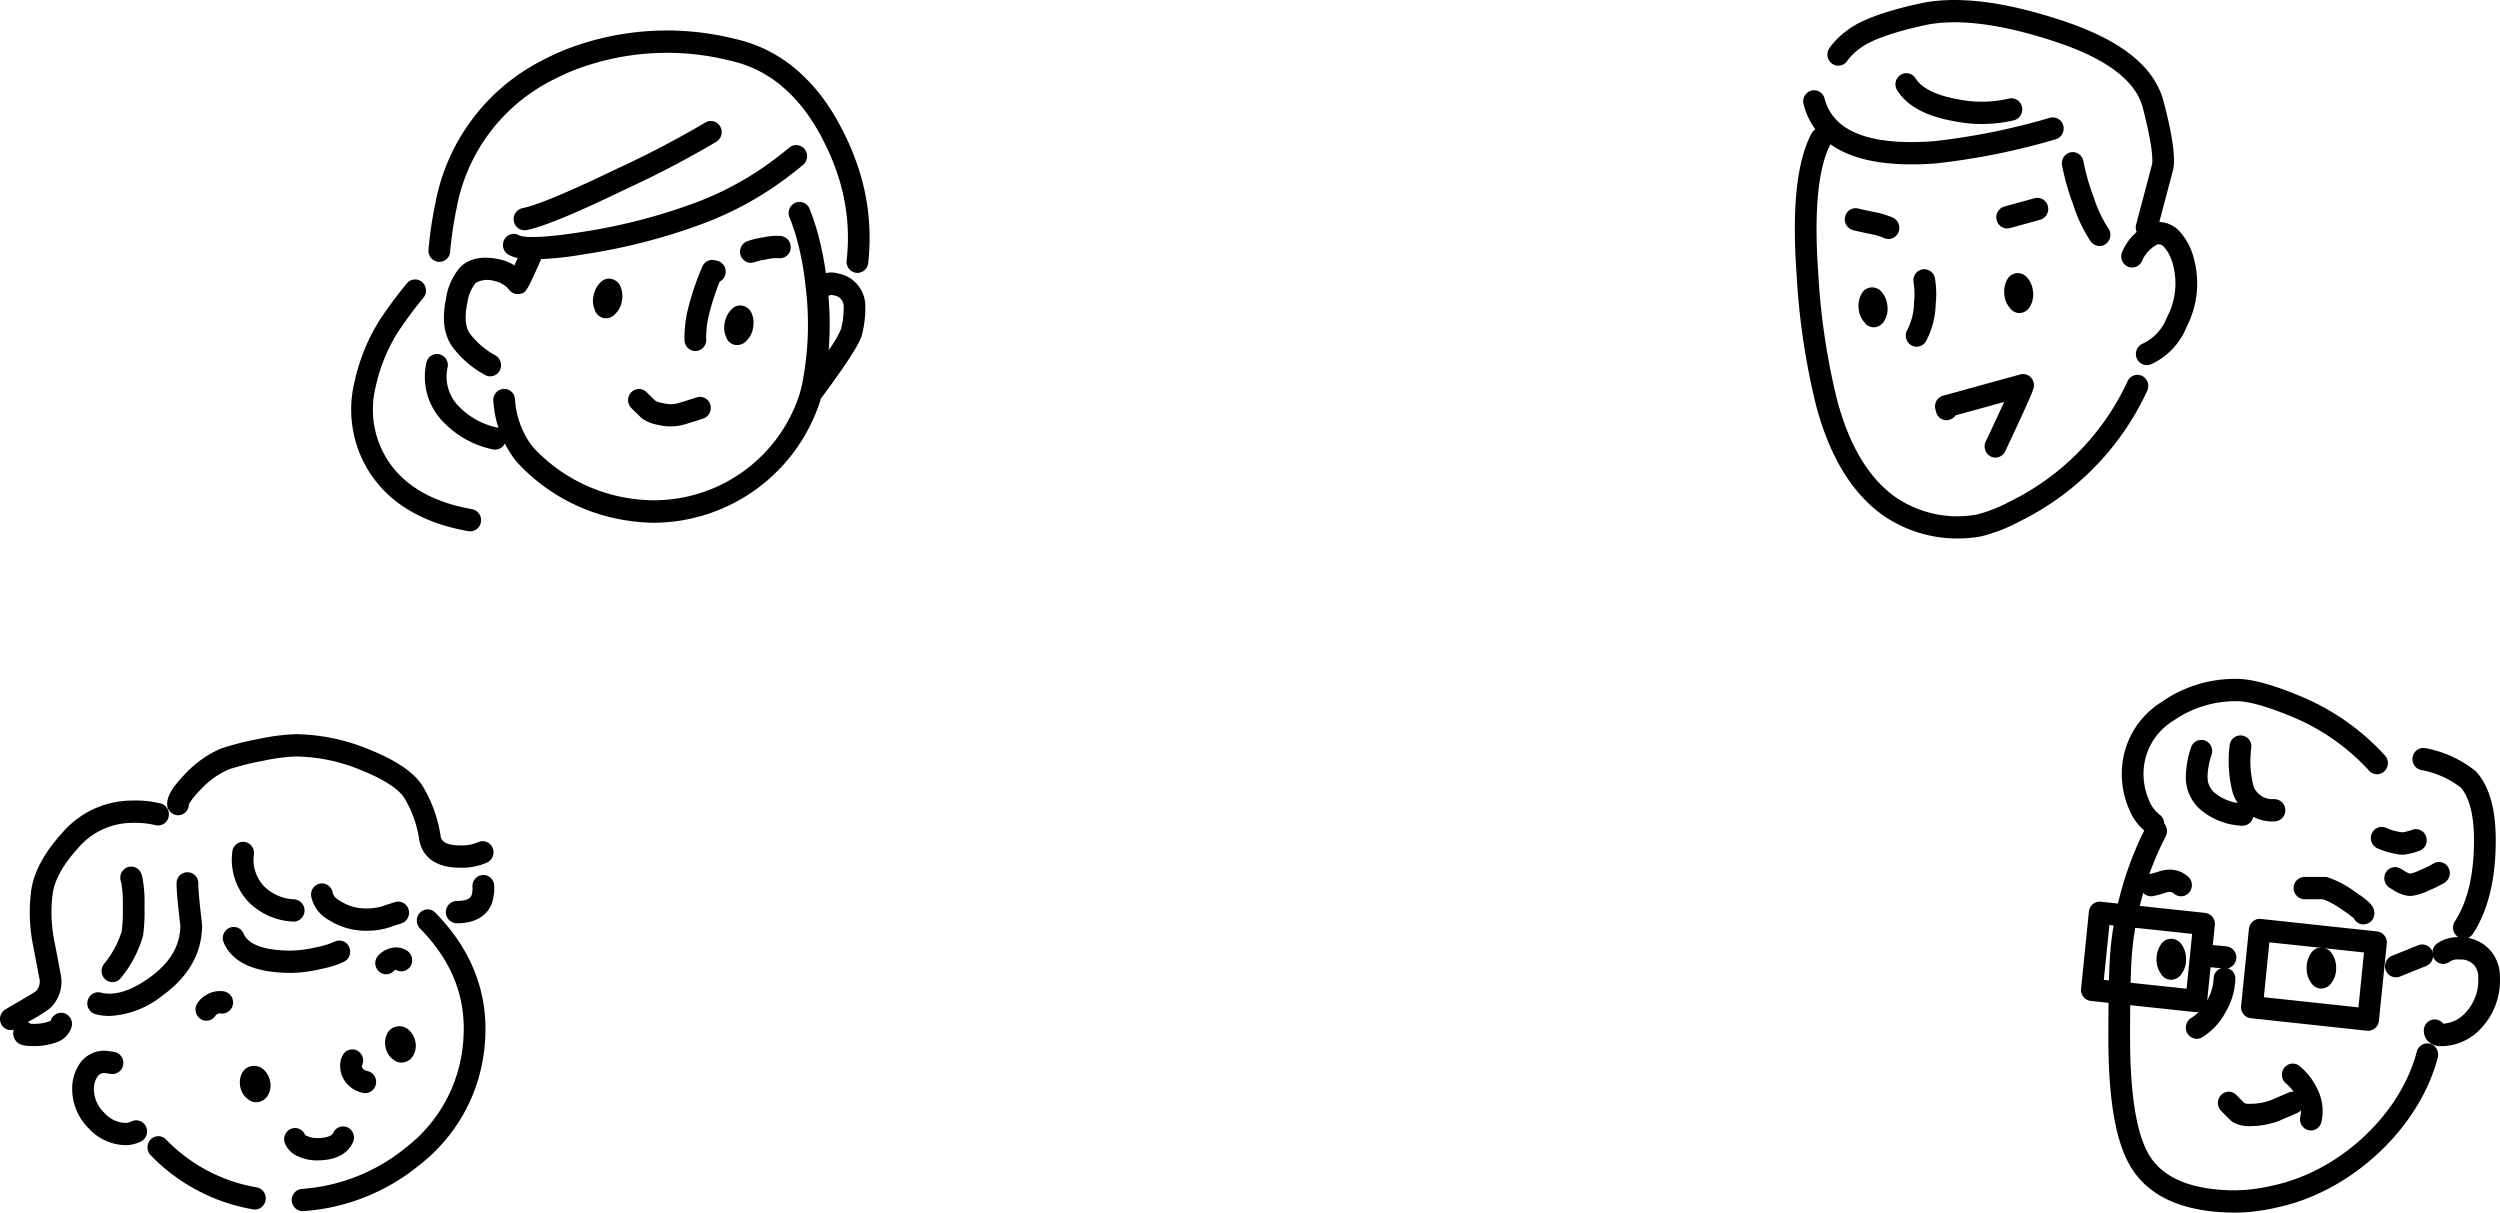
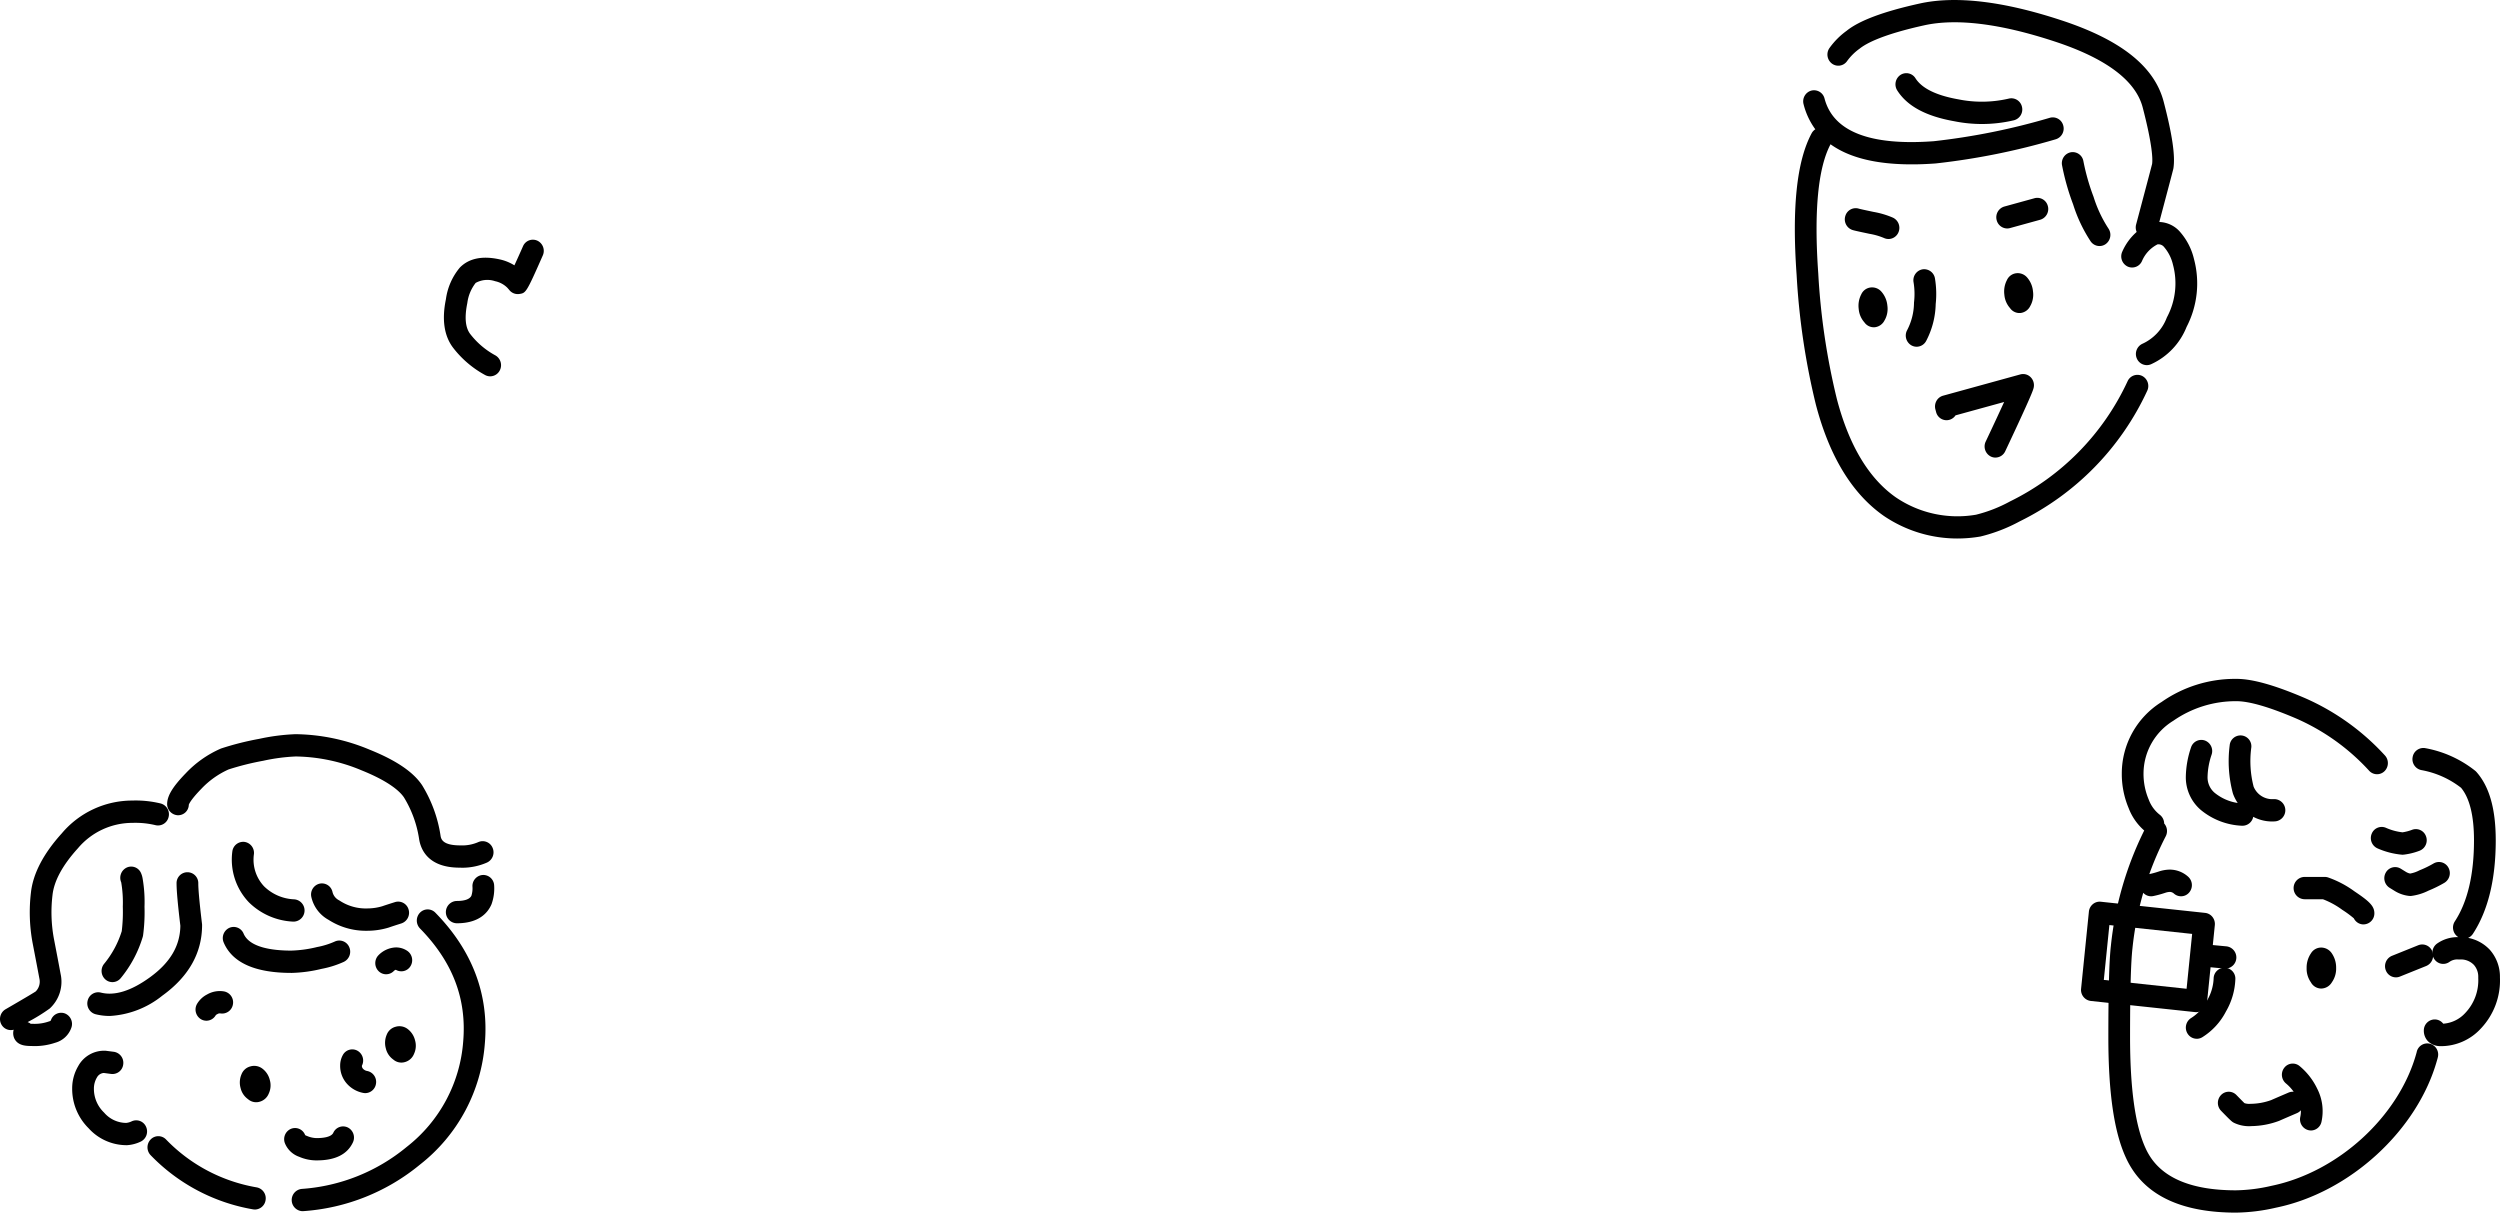
<svg xmlns="http://www.w3.org/2000/svg" width="360.001" height="174.617" viewBox="0 0 360.001 174.617">
  <g id="グループ_1620" data-name="グループ 1620" transform="translate(0 0)">
    <path id="パス_1709" data-name="パス 1709" d="M43.574,150.962a1.608,1.608,0,0,1-.105-3.209,26.566,26.566,0,0,0,15.084-6.036A21.251,21.251,0,0,0,66.7,126.535c.525-6.15-1.509-11.471-6.218-16.284a1.637,1.637,0,0,1-.005-2.272,1.534,1.534,0,0,1,2.211-.005c5.332,5.448,7.732,11.783,7.13,18.828a24.458,24.458,0,0,1-9.344,17.453,29.583,29.583,0,0,1-16.789,6.7c-.036,0-.073,0-.108,0m-6.875-.234a1.614,1.614,0,0,1-.259-.022,26.785,26.785,0,0,1-14.747-7.795,1.636,1.636,0,0,1,0-2.272,1.534,1.534,0,0,1,2.211,0,23.686,23.686,0,0,0,13.05,6.9,1.6,1.6,0,0,1,1.286,1.849,1.578,1.578,0,0,1-1.54,1.343m8.859-7.075a6.3,6.3,0,0,1-2.486-.522,3.425,3.425,0,0,1-2.018-1.877,1.623,1.623,0,0,1,.788-2.123,1.548,1.548,0,0,1,2.067.81.257.257,0,0,0,.163.145,1.666,1.666,0,0,1,.179.068,3.647,3.647,0,0,0,1.355.287c.769,0,2.078-.1,2.387-.768a1.547,1.547,0,0,1,2.083-.762,1.624,1.624,0,0,1,.742,2.14c-.8,1.727-2.546,2.6-5.195,2.6Zm-27.324-2.191a7.365,7.365,0,0,1-5.484-2.444,7.971,7.971,0,0,1-2.36-5.666,6.3,6.3,0,0,1,.86-3.26,4.247,4.247,0,0,1,3.98-2.227l1.162.15a1.6,1.6,0,0,1,1.35,1.8,1.561,1.561,0,0,1-1.75,1.387l-1.048-.139a1.221,1.221,0,0,0-.983.635,3.12,3.12,0,0,0-.442,1.631,4.714,4.714,0,0,0,1.42,3.394c.031.031.06.06.089.094a4.222,4.222,0,0,0,3.133,1.438,2.351,2.351,0,0,0,.786-.222,1.544,1.544,0,0,1,2.079.774,1.623,1.623,0,0,1-.754,2.134,5.353,5.353,0,0,1-2.037.524m34.365-7.5a1.548,1.548,0,0,1-.264-.023,4.187,4.187,0,0,1-2.327-1.27A3.833,3.833,0,0,1,48.983,130a3.108,3.108,0,0,1,.379-1.511,1.541,1.541,0,0,1,2.126-.625,1.626,1.626,0,0,1,.623,2.155.635.635,0,0,0,.158.429,1.064,1.064,0,0,0,.591.323,1.6,1.6,0,0,1,1.28,1.853,1.577,1.577,0,0,1-1.539,1.338m-.489-3.975v0Zm-47.116-2.8c-.1,0-.191,0-.287-.005-.9-.012-2.1,0-2.639-1.076a1.841,1.841,0,0,1-.1-1.276A1.549,1.549,0,0,1,.2,124.073a1.629,1.629,0,0,1,.6-2.187c3.271-1.893,4.12-2.418,4.338-2.565a2,2,0,0,0,.533-1.865c-.272-1.453-.6-3.165-.992-5.2a24.138,24.138,0,0,1-.224-7.174c.3-2.727,1.792-5.6,4.445-8.529a13.282,13.282,0,0,1,10.119-4.722,15.186,15.186,0,0,1,4.1.416,1.608,1.608,0,0,1,1.164,1.931,1.563,1.563,0,0,1-1.88,1.2,12.352,12.352,0,0,0-3.321-.333A10.262,10.262,0,0,0,11.223,98.7C9,101.15,7.781,103.408,7.56,105.45a20.856,20.856,0,0,0,.188,6.2c.393,2.032.721,3.751.978,5.143a5.228,5.228,0,0,1-1.563,4.982,25.76,25.76,0,0,1-3.189,1.961,1.566,1.566,0,0,1,.414.217l.031.023c.09,0,.2.005.335.005a6.187,6.187,0,0,0,2.283-.338,1.229,1.229,0,0,1,.129-.039.238.238,0,0,0,.171-.157,1.556,1.556,0,0,1,2-.964,1.623,1.623,0,0,1,.938,2.059A3.393,3.393,0,0,1,7.972,126.7a9.308,9.308,0,0,1-2.978.49m24.728-3.655a1.527,1.527,0,0,1-.835-.248,1.633,1.633,0,0,1-.487-2.217,3.579,3.579,0,0,1,1.405-1.308,3.682,3.682,0,0,1,2.45-.448,1.6,1.6,0,0,1,1.289,1.847,1.574,1.574,0,0,1-1.8,1.324.614.614,0,0,0-.41.081c-.04.022-.079.044-.118.063a.433.433,0,0,0-.175.159,1.552,1.552,0,0,1-1.322.748m-13.94-.687a8.191,8.191,0,0,1-2.016-.248,1.611,1.611,0,0,1-1.144-1.945,1.563,1.563,0,0,1,1.893-1.174c1.982.506,4.363-.229,7.06-2.186,2.928-2.113,4.365-4.545,4.4-7.438-.368-3.062-.547-5.053-.547-6.084a1.565,1.565,0,1,1,3.128,0c0,.617.093,2.124.534,5.793a1.5,1.5,0,0,1,.013.2c0,4-1.926,7.418-5.724,10.158a13.188,13.188,0,0,1-7.595,2.927m.407-4.875a1.523,1.523,0,0,1-1.008-.38A1.635,1.635,0,0,1,15,115.333a13.835,13.835,0,0,0,2.531-4.69,22.957,22.957,0,0,0,.153-3.53,17.236,17.236,0,0,0-.228-3.5,1.638,1.638,0,0,1,.791-2.132,1.54,1.54,0,0,1,2.063.8,3.229,3.229,0,0,1,.23.789,19.889,19.889,0,0,1,.269,4.048,25.211,25.211,0,0,1-.2,4.081,1.633,1.633,0,0,1-.055.267,17.036,17.036,0,0,1-3.172,5.943,1.542,1.542,0,0,1-1.195.568m2.871-6.987h0Zm36.545,5.857a1.541,1.541,0,0,1-1.1-.466,1.636,1.636,0,0,1-.008-2.271,3.7,3.7,0,0,1,2.426-1.127,2.872,2.872,0,0,1,1.758.514,1.633,1.633,0,0,1,.4,2.233A1.54,1.54,0,0,1,57,116.2a.64.64,0,0,0-.283.17,1.539,1.539,0,0,1-1.11.474m-13.631-.194c-5.254,0-8.523-1.47-9.76-4.369a1.625,1.625,0,0,1,.8-2.116,1.544,1.544,0,0,1,2.061.826c.863,2.023,4.206,2.447,6.858,2.447a17.485,17.485,0,0,0,3.732-.515,11.218,11.218,0,0,0,2.566-.8,1.551,1.551,0,0,1,2.061.824,1.625,1.625,0,0,1-.8,2.118,13.891,13.891,0,0,1-3.175,1,20.244,20.244,0,0,1-4.338.587Zm10.675-6.066a9.913,9.913,0,0,1-5.336-1.574,5.007,5.007,0,0,1-2.476-3.264,1.609,1.609,0,0,1,1.151-1.94,1.56,1.56,0,0,1,1.888,1.182,1.812,1.812,0,0,0,.921,1.192,1.26,1.26,0,0,1,.126.075,6.845,6.845,0,0,0,4.026,1.11,7.53,7.53,0,0,0,2.084-.312c.407-.14,1.042-.347,1.847-.6a1.556,1.556,0,0,1,1.953,1.065,1.614,1.614,0,0,1-1.037,2.006q-1.162.366-1.833.6a10.658,10.658,0,0,1-2.933.457c-.128,0-.255.006-.382.006m13.13-1.083h-.008a1.607,1.607,0,0,1,0-3.213h.006c1.136,0,1.843-.251,2.1-.743a3.449,3.449,0,0,0,.159-1.286,1.593,1.593,0,0,1,1.454-1.713,1.569,1.569,0,0,1,1.667,1.494,6.705,6.705,0,0,1-.36,2.663c-.015.044-.033.086-.051.129-.544,1.218-1.848,2.669-4.97,2.669m3.548-3.338h0Zm-27.024,3.1h-.061a9.689,9.689,0,0,1-6.4-2.782,8.91,8.91,0,0,1-2.383-7.327,1.579,1.579,0,0,1,1.765-1.37A1.6,1.6,0,0,1,36.558,99.6a5.6,5.6,0,0,0,1.479,4.594,6.574,6.574,0,0,0,4.326,1.861,1.608,1.608,0,0,1-.06,3.211m24.26-7.763q-.18,0-.36-.008h0c-4.559,0-5.63-2.615-5.859-4.174a16.042,16.042,0,0,0-2.17-5.938c-.581-.871-2.143-2.307-6.1-3.9a25.266,25.266,0,0,0-9.478-2,26.979,26.979,0,0,0-4.7.621,38.849,38.849,0,0,0-4.978,1.246,12.321,12.321,0,0,0-3.93,2.795c-1.628,1.673-1.8,2.277-1.8,2.3a1.538,1.538,0,0,1-1.628,1.5,1.622,1.622,0,0,1-1.49-1.713c.05-1.158.855-2.456,2.691-4.342a15.391,15.391,0,0,1,4.992-3.522,1.165,1.165,0,0,1,.145-.055,41.521,41.521,0,0,1,5.4-1.362,29.842,29.842,0,0,1,5.267-.678A28.359,28.359,0,0,1,53.23,84.506c3.806,1.529,6.285,3.209,7.557,5.121a19.363,19.363,0,0,1,2.644,7.208c.071.479.213,1.452,2.835,1.452a5.8,5.8,0,0,0,2.624-.479,1.548,1.548,0,0,1,2.051.851,1.622,1.622,0,0,1-.828,2.106,8.9,8.9,0,0,1-3.55.741" transform="translate(0 23.449)" />
    <path id="パス_1710" data-name="パス 1710" d="M31.774,123.421a2.787,2.787,0,0,0,.146-1.939,2.9,2.9,0,0,0-1.082-1.65,1.948,1.948,0,0,0-1.712-.31,1.861,1.861,0,0,0-1.28,1.132,2.976,2.976,0,0,0-.134,1.985,2.718,2.718,0,0,0,1.07,1.6,1.77,1.77,0,0,0,1.673.369,1.963,1.963,0,0,0,1.319-1.191" transform="translate(6.933 34.041)" />
    <path id="パス_1711" data-name="パス 1711" d="M48.491,118.978a2.787,2.787,0,0,0,.146-1.939,2.9,2.9,0,0,0-1.082-1.65,1.948,1.948,0,0,0-1.712-.31,1.861,1.861,0,0,0-1.28,1.132,2.976,2.976,0,0,0-.134,1.985,2.718,2.718,0,0,0,1.07,1.6,1.77,1.77,0,0,0,1.673.369,1.963,1.963,0,0,0,1.319-1.191" transform="translate(11.131 32.775)" />
    <path id="パス_1716" data-name="パス 1716" d="M229.985,77.546a18.853,18.853,0,0,1-10.61-3.264c-4.547-3.183-7.83-8.576-9.778-16.041a102.286,102.286,0,0,1-2.768-18.672c-.687-9.689.019-16.359,2.159-20.365a1.569,1.569,0,0,1,.535-.585,10.384,10.384,0,0,1-1.689-3.6,1.608,1.608,0,0,1,1.1-1.967,1.562,1.562,0,0,1,1.917,1.135c1.242,4.749,6.527,6.825,15.71,6.15a96.3,96.3,0,0,0,16.724-3.372,1.557,1.557,0,0,1,1.937,1.1,1.612,1.612,0,0,1-1.068,1.989,99.337,99.337,0,0,1-17.315,3.485q-10.249.752-15.123-2.763c-1.807,3.4-2.4,9.656-1.769,18.59a98.886,98.886,0,0,0,2.674,18.071c1.743,6.677,4.6,11.457,8.492,14.18a15.777,15.777,0,0,0,11.563,2.5,20.5,20.5,0,0,0,4.878-1.907A36.173,36.173,0,0,0,254.494,54.89a1.553,1.553,0,0,1,2.086-.758,1.626,1.626,0,0,1,.738,2.142,39.3,39.3,0,0,1-18.356,18.8,23.5,23.5,0,0,1-5.663,2.186,19.613,19.613,0,0,1-3.314.285m5.48-11.65a1.526,1.526,0,0,1-.682-.161,1.627,1.627,0,0,1-.724-2.147c1.232-2.609,2.077-4.428,2.654-5.7l-7,1.926a1.548,1.548,0,0,1-2.8-.491l-.1-.373a1.649,1.649,0,0,1,.155-1.219,1.57,1.57,0,0,1,.95-.749l11.12-3.062a1.527,1.527,0,0,1,1.513.418,1.638,1.638,0,0,1,.4,1.555c-.086.324-.265,1-4.085,9.1a1.563,1.563,0,0,1-1.409.9M257.254,52.58a1.563,1.563,0,0,1-1.431-.956,1.623,1.623,0,0,1,.8-2.119,6.767,6.767,0,0,0,3.494-3.714,1.563,1.563,0,0,1,.074-.162,10.358,10.358,0,0,0,.831-7.524,5.938,5.938,0,0,0-1.264-2.516,1.041,1.041,0,0,0-.957-.4,4.789,4.789,0,0,0-2.228,2.382,1.551,1.551,0,0,1-2.066.816,1.626,1.626,0,0,1-.793-2.122,8.053,8.053,0,0,1,2.084-2.864,1.634,1.634,0,0,1-.079-1.073c2-7.528,2.275-8.6,2.3-8.708.1-.616.079-2.659-1.353-8.146-1.016-3.886-5.306-7.091-12.753-9.524-7.781-2.556-14.078-3.328-18.721-2.3-5.832,1.291-8.271,2.54-9.291,3.36a7.852,7.852,0,0,0-1.812,1.8,1.535,1.535,0,0,1-2.187.337,1.633,1.633,0,0,1-.328-2.246,10.845,10.845,0,0,1,2.465-2.47c1.819-1.466,5.272-2.765,10.492-3.919,5.187-1.151,12.026-.348,20.331,2.381,8.647,2.824,13.5,6.669,14.824,11.751,1.244,4.762,1.688,7.818,1.4,9.618-.028.141-.051.254-2.028,7.706a4.119,4.119,0,0,1,3.067,1.521,9.077,9.077,0,0,1,1.926,3.811,13.59,13.59,0,0,1-1.065,9.778,9.922,9.922,0,0,1-5.095,5.364,1.522,1.522,0,0,1-.632.139m-33.147-2.65a1.523,1.523,0,0,1-.742-.193,1.63,1.63,0,0,1-.632-2.178,8.713,8.713,0,0,0,.995-3.91c0-.054,0-.107.01-.161a10.345,10.345,0,0,0-.074-2.848,1.6,1.6,0,0,1,1.279-1.853,1.579,1.579,0,0,1,1.805,1.315,13.67,13.67,0,0,1,.106,3.678,12,12,0,0,1-1.37,5.308,1.558,1.558,0,0,1-1.378.842m26.337-14.5a1.554,1.554,0,0,1-1.3-.709,21.259,21.259,0,0,1-2.5-5.289,34.314,34.314,0,0,1-1.591-5.605,1.605,1.605,0,0,1,1.225-1.892,1.563,1.563,0,0,1,1.842,1.258,31.519,31.519,0,0,0,1.471,5.162,18.3,18.3,0,0,0,2.151,4.572,1.634,1.634,0,0,1-.423,2.229,1.533,1.533,0,0,1-.873.274m-30.387-1.014a1.514,1.514,0,0,1-.6-.122,9.386,9.386,0,0,0-2.112-.619c-2.2-.46-2.383-.524-2.51-.568a1.615,1.615,0,0,1-.988-2.032,1.555,1.555,0,0,1,1.953-1.024q.315.089,2.113.465a12.315,12.315,0,0,1,2.741.81,1.622,1.622,0,0,1,.846,2.1,1.563,1.563,0,0,1-1.445.992M237.15,32.9a1.571,1.571,0,0,1-1.509-1.19,1.611,1.611,0,0,1,1.1-1.967l4.352-1.2a1.562,1.562,0,0,1,1.916,1.135,1.611,1.611,0,0,1-1.1,1.967l-4.352,1.2a1.527,1.527,0,0,1-.407.055m-3.636-15.042a20.167,20.167,0,0,1-3.99-.4c-4.076-.723-6.771-2.177-8.205-4.438a1.633,1.633,0,0,1,.457-2.223,1.544,1.544,0,0,1,2.166.469c.92,1.452,2.988,2.472,6.149,3.034a17.089,17.089,0,0,0,7.322-.107,1.566,1.566,0,0,1,1.872,1.21,1.605,1.605,0,0,1-1.177,1.922,20.108,20.108,0,0,1-4.593.533" transform="translate(51.883 -0.001)" />
    <path id="パス_1717" data-name="パス 1717" d="M217.69,36.893a3.332,3.332,0,0,0,.369-2.06,3.519,3.519,0,0,0-.824-1.972,1.783,1.783,0,0,0-1.583-.643,1.692,1.692,0,0,0-1.351.987,3.565,3.565,0,0,0-.369,2.113,3.293,3.293,0,0,0,.818,1.922,1.65,1.65,0,0,0,1.539.7,1.792,1.792,0,0,0,1.394-1.05" transform="translate(53.723 9.178)" />
    <path id="パス_1718" data-name="パス 1718" d="M234.451,35.3a3.332,3.332,0,0,0,.369-2.06A3.519,3.519,0,0,0,234,31.265a1.783,1.783,0,0,0-1.583-.642,1.692,1.692,0,0,0-1.351.987,3.566,3.566,0,0,0-.369,2.113,3.293,3.293,0,0,0,.818,1.922,1.65,1.65,0,0,0,1.539.7,1.792,1.792,0,0,0,1.394-1.05" transform="translate(57.932 8.723)" />
-     <path id="パス_1719" data-name="パス 1719" d="M57.558,75.535a1.549,1.549,0,0,1-.265-.022c-6.453-1.13-11.2-3.908-14.1-8.261a16.784,16.784,0,0,1-2.308-13.174A27.9,27.9,0,0,1,44.5,45.147a60.855,60.855,0,0,1,3.942-5.32,1.538,1.538,0,0,1,2.2-.18,1.634,1.634,0,0,1,.175,2.263,57.991,57.991,0,0,0-3.712,5.005,24.7,24.7,0,0,0-3.179,7.894A13.518,13.518,0,0,0,45.774,65.44c2.4,3.6,6.457,5.929,12.044,6.906A1.6,1.6,0,0,1,59.1,74.2a1.575,1.575,0,0,1-1.539,1.336M84.123,74.3a24.488,24.488,0,0,1-3.682-.278,26.9,26.9,0,0,1-16.1-8.392,11.085,11.085,0,0,1-.712-.924,15.544,15.544,0,0,1-1.081-1.827,1.554,1.554,0,0,1-1.71.865A13.78,13.78,0,0,1,53.9,60.008a9.306,9.306,0,0,1-2.647-8.759,1.555,1.555,0,0,1,1.872-1.209A1.606,1.606,0,0,1,54.3,51.963a6.054,6.054,0,0,0,1.739,5.7,10.722,10.722,0,0,0,5.409,2.926,1.577,1.577,0,0,1,.178.049,15.942,15.942,0,0,1-.738-3.9,1.592,1.592,0,0,1,1.46-1.705,1.557,1.557,0,0,1,1.66,1.5,12.524,12.524,0,0,0,2.171,6.313c.145.212.3.419.47.618A23.764,23.764,0,0,0,80.87,70.84a22.044,22.044,0,0,0,24.07-14.911c.06-.189.125-.411.185-.634q.145-.557.264-1.13a44.324,44.324,0,0,0,.445-14.067,41.4,41.4,0,0,0-1.3-6.858,28.164,28.164,0,0,0-1-2.916,1.621,1.621,0,0,1,.846-2.1,1.544,1.544,0,0,1,2.043.869,31.578,31.578,0,0,1,1.112,3.257,44.561,44.561,0,0,1,1.236,6.009,3.388,3.388,0,0,1,1.754.044,4.781,4.781,0,0,1,3.921,4.4,15.24,15.24,0,0,1-.447,4.318c-.173.839-1.031,2.67-5.952,9.328-.049.171-.1.341-.153.508A25.3,25.3,0,0,1,84.123,74.3m25.021-32.685a47.3,47.3,0,0,1,.038,7.809,14.408,14.408,0,0,0,1.785-3.049,12.03,12.03,0,0,0,.365-3.383,1.6,1.6,0,0,0-1.368-1.425,1.434,1.434,0,0,1-.275-.066.356.356,0,0,0-.276.017,1.652,1.652,0,0,1-.269.1M86.429,60.432a7.106,7.106,0,0,1-1.7-.2,6,6,0,0,1-2.313-.866,1.645,1.645,0,0,1-.27-.217q-.571-.576-1.354-1.325a1.637,1.637,0,0,1-.079-2.269,1.534,1.534,0,0,1,2.211-.082q.724.7,1.274,1.244a2.892,2.892,0,0,0,1.026.344,1.257,1.257,0,0,1,.184.035,4.15,4.15,0,0,0,1.808.06c.255-.059,1.021-.272,2.948-.907a1.558,1.558,0,0,1,1.967,1.038A1.616,1.616,0,0,1,91.114,59.3c-1.687.554-2.73.871-3.283.995a7.442,7.442,0,0,1-1.4.134m3.55-10.851a1.583,1.583,0,0,1-1.561-1.569,16.847,16.847,0,0,1,.515-4.545,39.181,39.181,0,0,1,2.054-6.057,1.552,1.552,0,0,1,1.753-.916l.368.08a1.62,1.62,0,0,1,.375,3.007,35.927,35.927,0,0,0-1.523,4.693,13.617,13.617,0,0,0-.418,3.665,1.585,1.585,0,0,1-1.526,1.642h-.038M113.32,38.325a1.828,1.828,0,0,1-.185-.01,1.6,1.6,0,0,1-1.37-1.784,28.82,28.82,0,0,0-1.608-13.27,31.907,31.907,0,0,0-1.589-3.675c-.239-.478-.474-.929-.713-1.367l-.2-.357c-.289-.509-.6-1.006-.915-1.487a22.272,22.272,0,0,0-4.412-5.03,17.3,17.3,0,0,0-7.4-3.6A37.182,37.182,0,0,0,72.571,9.106c-.918.365-1.859.792-2.779,1.263A25.89,25.89,0,0,0,55.6,29a52.171,52.171,0,0,0-.926,6.266,1.562,1.562,0,0,1-1.7,1.458,1.594,1.594,0,0,1-1.42-1.741,55.4,55.4,0,0,1,.976-6.624,29.061,29.061,0,0,1,15.9-20.888c.967-.5,2-.964,3.025-1.372A40.175,40.175,0,0,1,95.614,4.611,20.357,20.357,0,0,1,104.3,8.855a25.321,25.321,0,0,1,5.032,5.729c.347.518.693,1.083,1.026,1.668l.214.384c.267.487.519.974.768,1.475a34.989,34.989,0,0,1,1.74,4.019,32.112,32.112,0,0,1,1.787,14.778,1.581,1.581,0,0,1-1.551,1.417M97.982,36.88a1.569,1.569,0,0,1-1.48-1.086,1.616,1.616,0,0,1,.973-2.039,11.518,11.518,0,0,1,2.247-.542,8.529,8.529,0,0,1,2.521-.207,1.591,1.591,0,0,1,1.465,1.7,1.545,1.545,0,0,1-1.657,1.5,5.934,5.934,0,0,0-1.7.148,1.631,1.631,0,0,1-.161.031,8.491,8.491,0,0,0-1.707.4,1.52,1.52,0,0,1-.505.086m-31.374-.5a6.6,6.6,0,0,1-3.563-.681,1.633,1.633,0,0,1-.554-2.2,1.544,1.544,0,0,1,2.142-.568c.129.076,1.48.7,8.871-.47A82.609,82.609,0,0,0,90.031,28.2a45.028,45.028,0,0,0,11.591-6.42q1-.759,1.9-1.506a1.537,1.537,0,0,1,2.2.242,1.636,1.636,0,0,1-.234,2.259q-.95.788-2,1.586A48.12,48.12,0,0,1,91.1,31.223,85.644,85.644,0,0,1,73.968,35.64a49.213,49.213,0,0,1-7.359.743m-1.23-4.194a1.576,1.576,0,0,1-1.535-1.307A1.605,1.605,0,0,1,65.088,29c1.433-.279,4.957-1.494,13.616-5.685A138.2,138.2,0,0,0,91.43,16.662a1.54,1.54,0,0,1,2.136.59,1.63,1.63,0,0,1-.574,2.193A141.01,141.01,0,0,1,80.01,26.239c-7.262,3.514-11.961,5.456-14.338,5.921a1.526,1.526,0,0,1-.293.028" transform="translate(10.151 0.974)" />
    <path id="パス_1720" data-name="パス 1720" d="M57.754,46.538a1.533,1.533,0,0,1-.729-.186,14.6,14.6,0,0,1-4.593-3.909c-1.31-1.71-1.66-4.067-1.051-7.015a8.963,8.963,0,0,1,1.946-4.48,1.266,1.266,0,0,1,.118-.13c1.3-1.281,3.2-1.662,5.648-1.127a6.58,6.58,0,0,1,2.149.865c.379-.819.835-1.832,1.239-2.751a1.544,1.544,0,0,1,2.069-.8,1.623,1.623,0,0,1,.781,2.124c-2.378,5.4-2.435,5.41-3.384,5.551a1.558,1.558,0,0,1-1.413-.538c-.1-.129-.2-.233-.287-.337a3.518,3.518,0,0,0-1.789-.968,3.471,3.471,0,0,0-2.794.249,5.9,5.9,0,0,0-1.2,2.886c-.429,2.1-.279,3.561.422,4.478a11.481,11.481,0,0,0,3.6,3.062,1.628,1.628,0,0,1,.652,2.17,1.559,1.559,0,0,1-1.384.856" transform="translate(12.832 7.654)" />
-     <path id="パス_1721" data-name="パス 1721" d="M71.4,36.362a3.266,3.266,0,0,0,.993-1.832,3.563,3.563,0,0,0-.171-2.138,1.823,1.823,0,0,0-1.3-1.126,1.656,1.656,0,0,0-1.586.495,3.5,3.5,0,0,0-1,1.883,3.323,3.323,0,0,0,.181,2.088,1.679,1.679,0,0,0,1.242,1.164,1.755,1.755,0,0,0,1.645-.533" transform="translate(17.14 8.898)" />
-     <path id="パス_1722" data-name="パス 1722" d="M86.5,39.368a3.27,3.27,0,0,0,.993-1.831,3.568,3.568,0,0,0-.171-2.14,1.824,1.824,0,0,0-1.3-1.123,1.654,1.654,0,0,0-1.585.493,3.5,3.5,0,0,0-1,1.883,3.319,3.319,0,0,0,.181,2.087A1.679,1.679,0,0,0,84.859,39.9a1.752,1.752,0,0,0,1.645-.535" transform="translate(20.933 9.756)" />
    <g id="グループ_101411" data-name="グループ 101411" transform="translate(299.669 97.758)">
      <path id="パス_63446" data-name="パス 63446" d="M21.528,76.86c-7.4,0-12.479-2.2-15.126-6.536a12.56,12.56,0,0,1-.763-1.448C3.962,65.2,3.144,59.542,3.144,51.584c0-6.686.119-10.979.364-13.128a48.531,48.531,0,0,1,4.8-16.622A8.073,8.073,0,0,1,6.062,18.6a12.652,12.652,0,0,1-.982-5.012A12.133,12.133,0,0,1,10.817,3.324,18.406,18.406,0,0,1,21.4,0h.224c2.261,0,5.473.9,9.8,2.754a34.219,34.219,0,0,1,11.548,8.273,1.639,1.639,0,0,1-.066,2.271A1.536,1.536,0,0,1,40.7,13.23,31.121,31.121,0,0,0,30.212,5.714c-3.874-1.658-6.774-2.5-8.605-2.5a15.709,15.709,0,0,0-9.112,2.821,8.935,8.935,0,0,0-4.286,7.573,9.49,9.49,0,0,0,.747,3.771,4.933,4.933,0,0,0,1.6,2.193,1.621,1.621,0,0,1,.627,1.254,1.644,1.644,0,0,1,.228,1.835,45.246,45.246,0,0,0-2.37,5.454,12.049,12.049,0,0,0,1.317-.36,5.334,5.334,0,0,1,1.56-.289h.038a3.959,3.959,0,0,1,2.69,1.033,1.634,1.634,0,0,1,.135,2.267,1.535,1.535,0,0,1-2.207.139.912.912,0,0,0-.592-.227,2.279,2.279,0,0,0-.638.126,14.629,14.629,0,0,1-1.729.47,1.531,1.531,0,0,1-1.445-.468,45.692,45.692,0,0,0-1.555,8.007c-.229,2.012-.344,6.3-.344,12.772,0,7.372.742,12.736,2.206,15.942a9.242,9.242,0,0,0,.572,1.088c2.039,3.341,6.23,5.033,12.457,5.033A23.913,23.913,0,0,0,26.636,73c9.583-1.97,18.334-9.977,20.853-19.05.031-.1.044-.152.054-.2a1.56,1.56,0,0,1,1.867-1.219A1.608,1.608,0,0,1,50.6,54.452c-.03.135-.068.279-.115.43C47.674,65,37.916,73.962,27.3,76.143a26.881,26.881,0,0,1-5.767.717M32.312,65.029a1.53,1.53,0,0,1-.338-.039,1.608,1.608,0,0,1-1.19-1.916,3.913,3.913,0,0,0,.084-.956,1.55,1.55,0,0,1-.569.418q-2.188.939-2.539,1.1a11.8,11.8,0,0,1-3.979.765,5.014,5.014,0,0,1-2.506-.455c-.314-.157-.384-.193-1.9-1.751a1.634,1.634,0,0,1,0-2.271,1.534,1.534,0,0,1,2.211,0q.843.865,1.156,1.169a2.148,2.148,0,0,0,.875.1,8.979,8.979,0,0,0,2.99-.542c.143-.068,1-.439,2.487-1.077a1.561,1.561,0,0,1,.739-.118,6.264,6.264,0,0,0-1.115-1.2A1.634,1.634,0,0,1,28.479,56a1.535,1.535,0,0,1,2.2-.248A9.606,9.606,0,0,1,33.2,58.973a7.12,7.12,0,0,1,.638,4.8,1.575,1.575,0,0,1-1.526,1.261M51.06,52.883a2.521,2.521,0,0,1-1.887-.7,2.187,2.187,0,0,1-.6-1.542,1.586,1.586,0,0,1,1.564-1.6h.005a1.543,1.543,0,0,1,1.225.613,4.731,4.731,0,0,0,3.162-1.53,6.83,6.83,0,0,0,1.882-5.035c0-.044,0-.087,0-.13a2.565,2.565,0,0,0-.628-1.771,2.6,2.6,0,0,0-2.024-.781,1.3,1.3,0,0,1-.224,0,1.931,1.931,0,0,0-1.274.35,1.538,1.538,0,0,1-2.176-.4,1.633,1.633,0,0,1,.389-2.236,5.089,5.089,0,0,1,3.068-.929c-.025-.015-.05-.031-.073-.048a1.633,1.633,0,0,1-.428-2.229c1.829-2.8,2.756-6.726,2.756-11.673,0-3.525-.628-6.068-1.863-7.56a13.081,13.081,0,0,0-5.7-2.543,1.6,1.6,0,0,1-1.274-1.857,1.568,1.568,0,0,1,1.809-1.308,16.178,16.178,0,0,1,7.2,3.259,1.66,1.66,0,0,1,.205.2c1.852,2.114,2.754,5.324,2.755,9.814,0,5.6-1.106,10.126-3.287,13.464a1.571,1.571,0,0,1-.693.585A5.748,5.748,0,0,1,58.066,39a5.852,5.852,0,0,1,1.468,4,10.076,10.076,0,0,1-2.751,7.353,7.811,7.811,0,0,1-5.723,2.537M15.87,51.824a1.555,1.555,0,0,1-1.336-.77,1.631,1.631,0,0,1,.519-2.208,6.371,6.371,0,0,0,2.3-2.526,6.748,6.748,0,0,0,.952-3.166,1.565,1.565,0,1,1,3.125.134,9.922,9.922,0,0,1-1.35,4.605,9.453,9.453,0,0,1-3.393,3.7,1.526,1.526,0,0,1-.813.235m24.02-16.467a1.563,1.563,0,0,1-1.4-.88,15,15,0,0,0-1.662-1.222,11.689,11.689,0,0,0-2.794-1.527h-2.65a1.607,1.607,0,0,1,0-3.213h2.919a1.55,1.55,0,0,1,.507.086,14.591,14.591,0,0,1,3.782,2c2.089,1.4,2.851,2.093,2.856,3.139A1.587,1.587,0,0,1,39.9,35.357Zm6.707-4.1a1.629,1.629,0,0,1-.178-.01,4.977,4.977,0,0,1-2-.685l-.782-.482a1.633,1.633,0,0,1-.537-2.2,1.541,1.541,0,0,1,2.147-.551l.768.474a1.9,1.9,0,0,0,.581.227,4.576,4.576,0,0,0,1.3-.442c.045-.022.089-.042.135-.06a14.716,14.716,0,0,0,1.944-.952,1.541,1.541,0,0,1,2.133.6,1.632,1.632,0,0,1-.584,2.191,17.94,17.94,0,0,1-2.29,1.127,7.7,7.7,0,0,1-2.436.754,1.748,1.748,0,0,1-.2.013m-1.075-5.944c-.046,0-.093,0-.139-.006a11.139,11.139,0,0,1-3.5-.914,1.626,1.626,0,0,1-.816-2.113,1.548,1.548,0,0,1,2.057-.837,8.069,8.069,0,0,0,2.375.646,6.526,6.526,0,0,0,1.371-.361,1.55,1.55,0,0,1,2.014.938,1.619,1.619,0,0,1-.915,2.069,9.457,9.457,0,0,1-2.26.565,1.463,1.463,0,0,1-.185.012M22.477,21.151h-.054a9.964,9.964,0,0,1-6-2.307A6.177,6.177,0,0,1,14.3,14.111a13.778,13.778,0,0,1,.756-4.256,1.553,1.553,0,0,1,2-.975,1.618,1.618,0,0,1,.95,2.051,10.518,10.518,0,0,0-.576,3.232,2.908,2.908,0,0,0,.987,2.214,6.856,6.856,0,0,0,3.356,1.494,6.074,6.074,0,0,1-.654-1.262c-.02-.053-.038-.108-.053-.163a18,18,0,0,1-.449-6.888,1.565,1.565,0,1,1,3.1.416,14.718,14.718,0,0,0,.345,5.542,2.9,2.9,0,0,0,2.89,1.8,1.606,1.606,0,0,1,.254,3.2,5.818,5.818,0,0,1-3.2-.653,1.575,1.575,0,0,1-1.531,1.285" transform="translate(0.79 0)" />
      <path id="パス_63447" data-name="パス 63447" d="M29.6,35.112a3.383,3.383,0,0,0,.614-2.056,3.628,3.628,0,0,0-.614-2.1,1.846,1.846,0,0,0-1.536-.846,1.716,1.716,0,0,0-1.485.846,3.628,3.628,0,0,0-.614,2.1,3.383,3.383,0,0,0,.614,2.056,1.7,1.7,0,0,0,1.485.9,1.815,1.815,0,0,0,1.536-.9" transform="translate(6.521 8.581)" />
-       <path id="パス_63448" data-name="パス 63448" d="M12.327,34.13a3.383,3.383,0,0,0,.614-2.056,3.628,3.628,0,0,0-.614-2.1,1.846,1.846,0,0,0-1.536-.846,1.716,1.716,0,0,0-1.485.846,3.628,3.628,0,0,0-.614,2.1,3.383,3.383,0,0,0,.614,2.056,1.7,1.7,0,0,0,1.485.9,1.815,1.815,0,0,0,1.536-.9" transform="translate(2.182 8.301)" />
      <path id="パス_63449" data-name="パス 63449" d="M42.035,34.5a1.566,1.566,0,0,1-1.456-1.02,1.621,1.621,0,0,1,.886-2.082l3.792-1.527a1.552,1.552,0,0,1,2.027.91,1.62,1.62,0,0,1-.886,2.08l-3.792,1.527a1.485,1.485,0,0,1-.571.112M17.5,33.241a1.394,1.394,0,0,1-.146-.006l-2.765-.263a1.6,1.6,0,0,1-1.414-1.749,1.563,1.563,0,0,1,1.7-1.451l2.765.263a1.609,1.609,0,0,1-.141,3.206" transform="translate(3.308 8.483)" />
-       <path id="パス_63450" data-name="パス 63450" d="M36.718,43.013A1.423,1.423,0,0,1,36.553,43l-16.734-1.8a1.6,1.6,0,0,1-1.394-1.764l1.129-11.1a1.617,1.617,0,0,1,.572-1.081,1.525,1.525,0,0,1,1.147-.351l16.735,1.8a1.561,1.561,0,0,1,1.053.586,1.635,1.635,0,0,1,.34,1.18l-1.13,11.1a1.58,1.58,0,0,1-1.554,1.439M21.7,38.179l13.623,1.462.8-7.905L22.5,30.273Z" transform="translate(4.625 7.666)" />
      <path id="パス_63451" data-name="パス 63451" d="M16.593,40.879a1.422,1.422,0,0,1-.165-.009L1.4,39.263A1.6,1.6,0,0,1,.009,37.5L1.132,26.406A1.614,1.614,0,0,1,1.7,25.326a1.532,1.532,0,0,1,1.147-.351l15.028,1.608a1.556,1.556,0,0,1,1.052.586,1.636,1.636,0,0,1,.34,1.178L18.145,39.439a1.58,1.58,0,0,1-1.553,1.44M3.282,36.234,15.2,37.509l.8-7.9L4.082,28.336Z" transform="translate(0 7.116)" />
    </g>
  </g>
</svg>